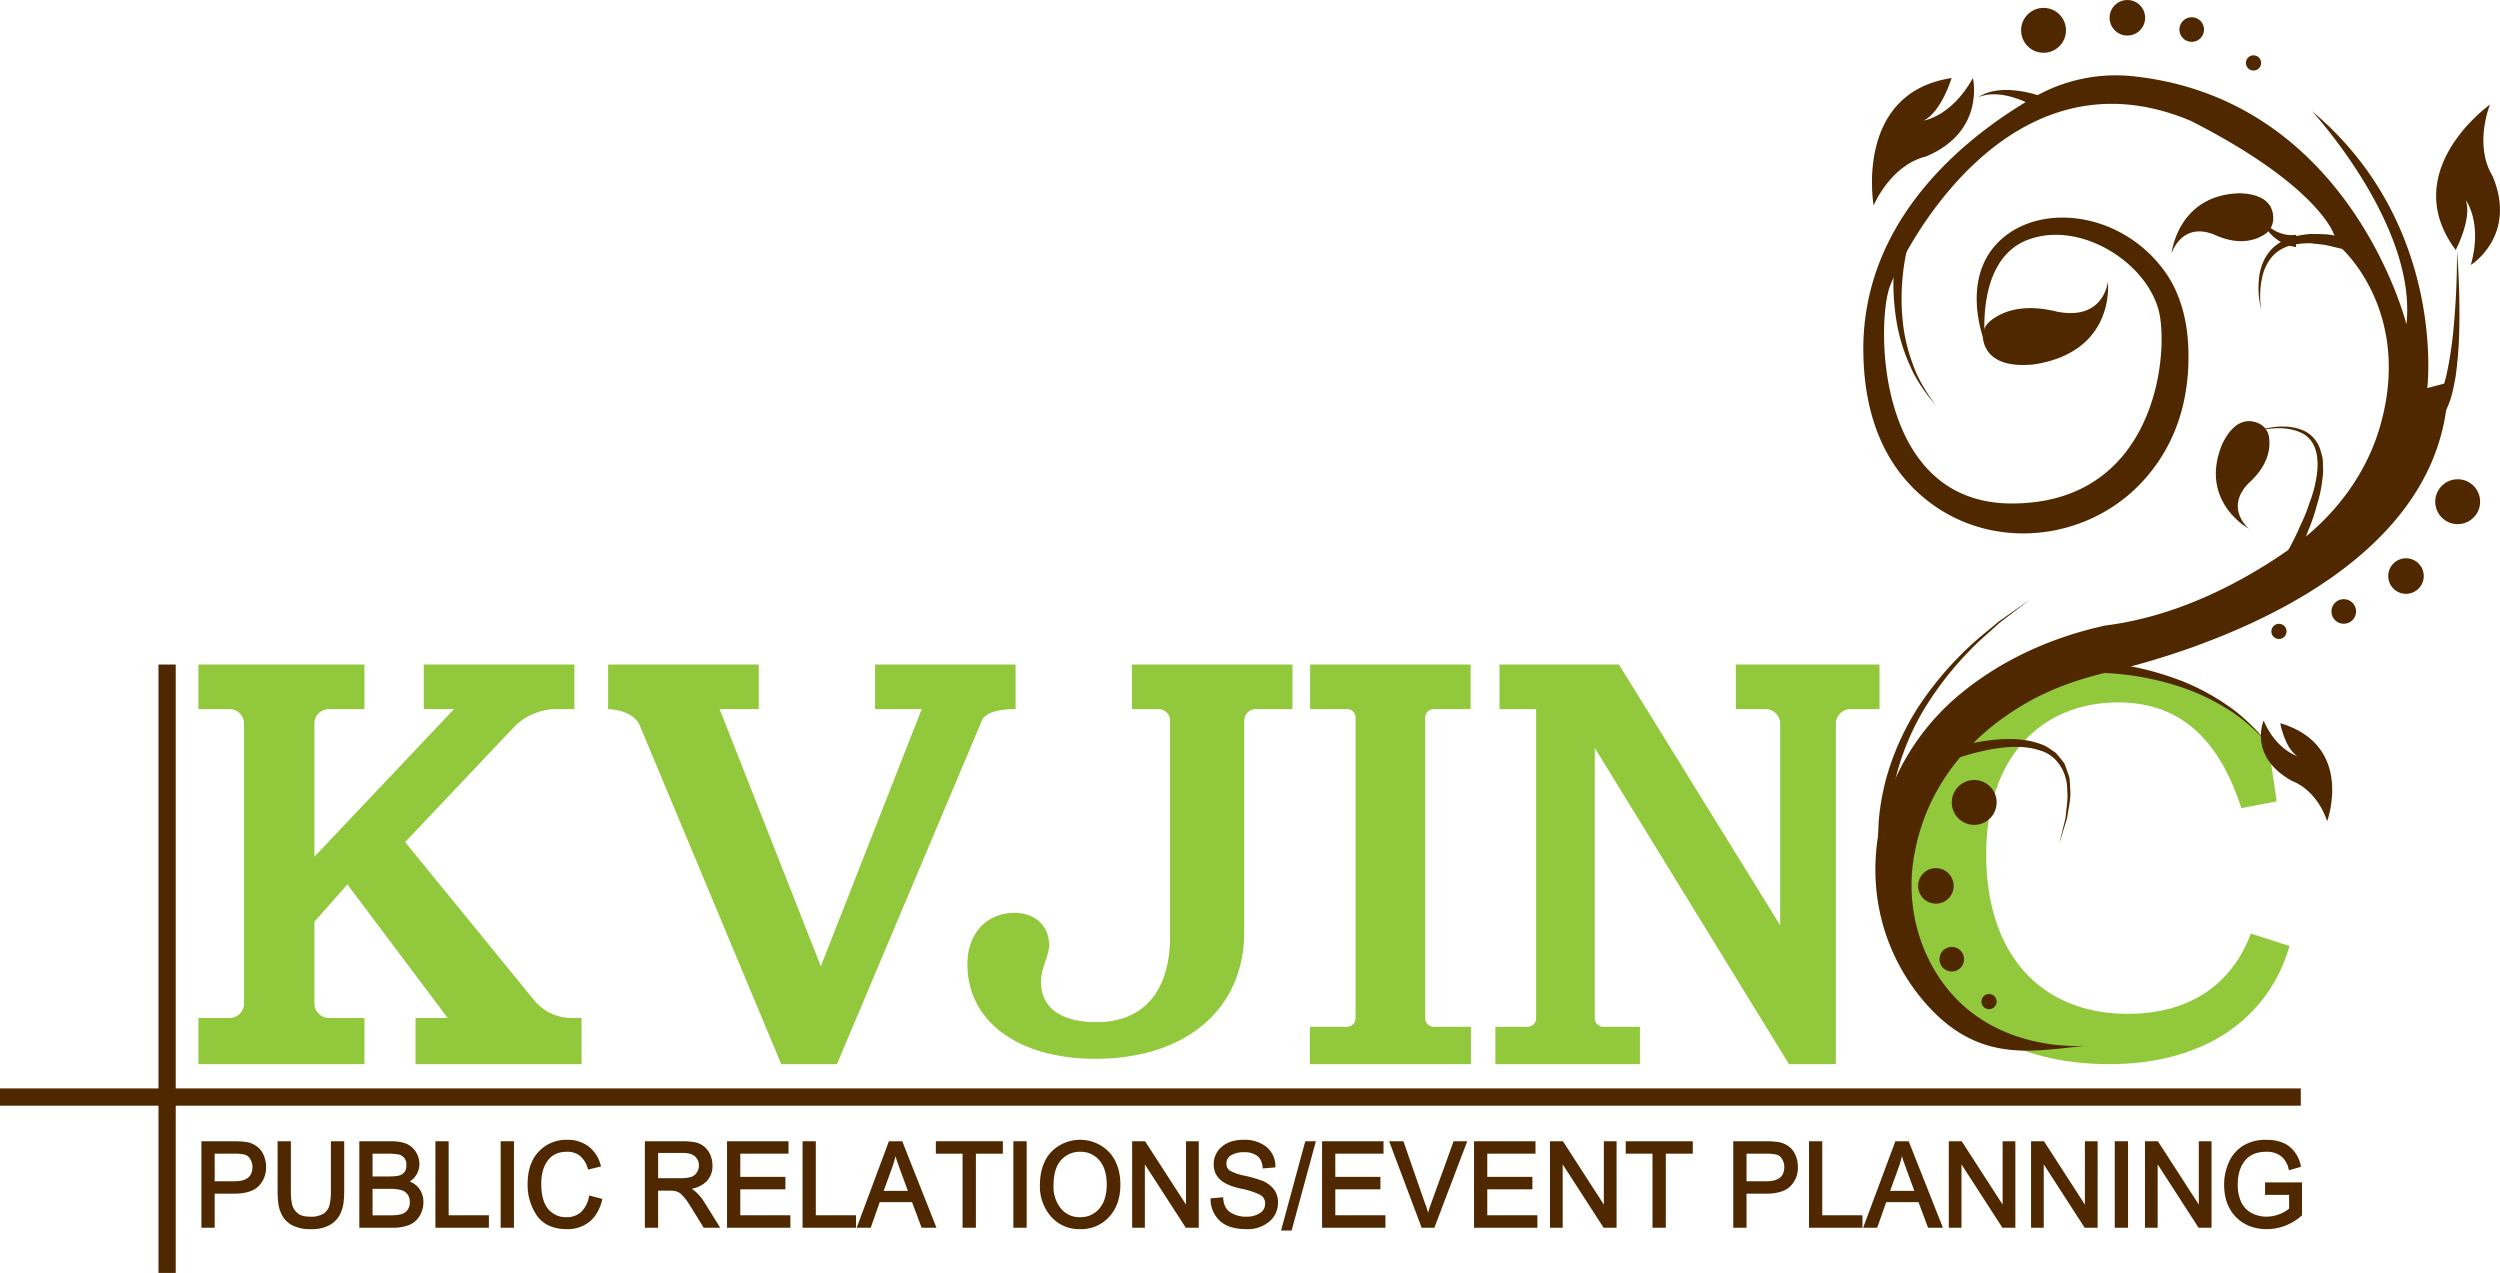
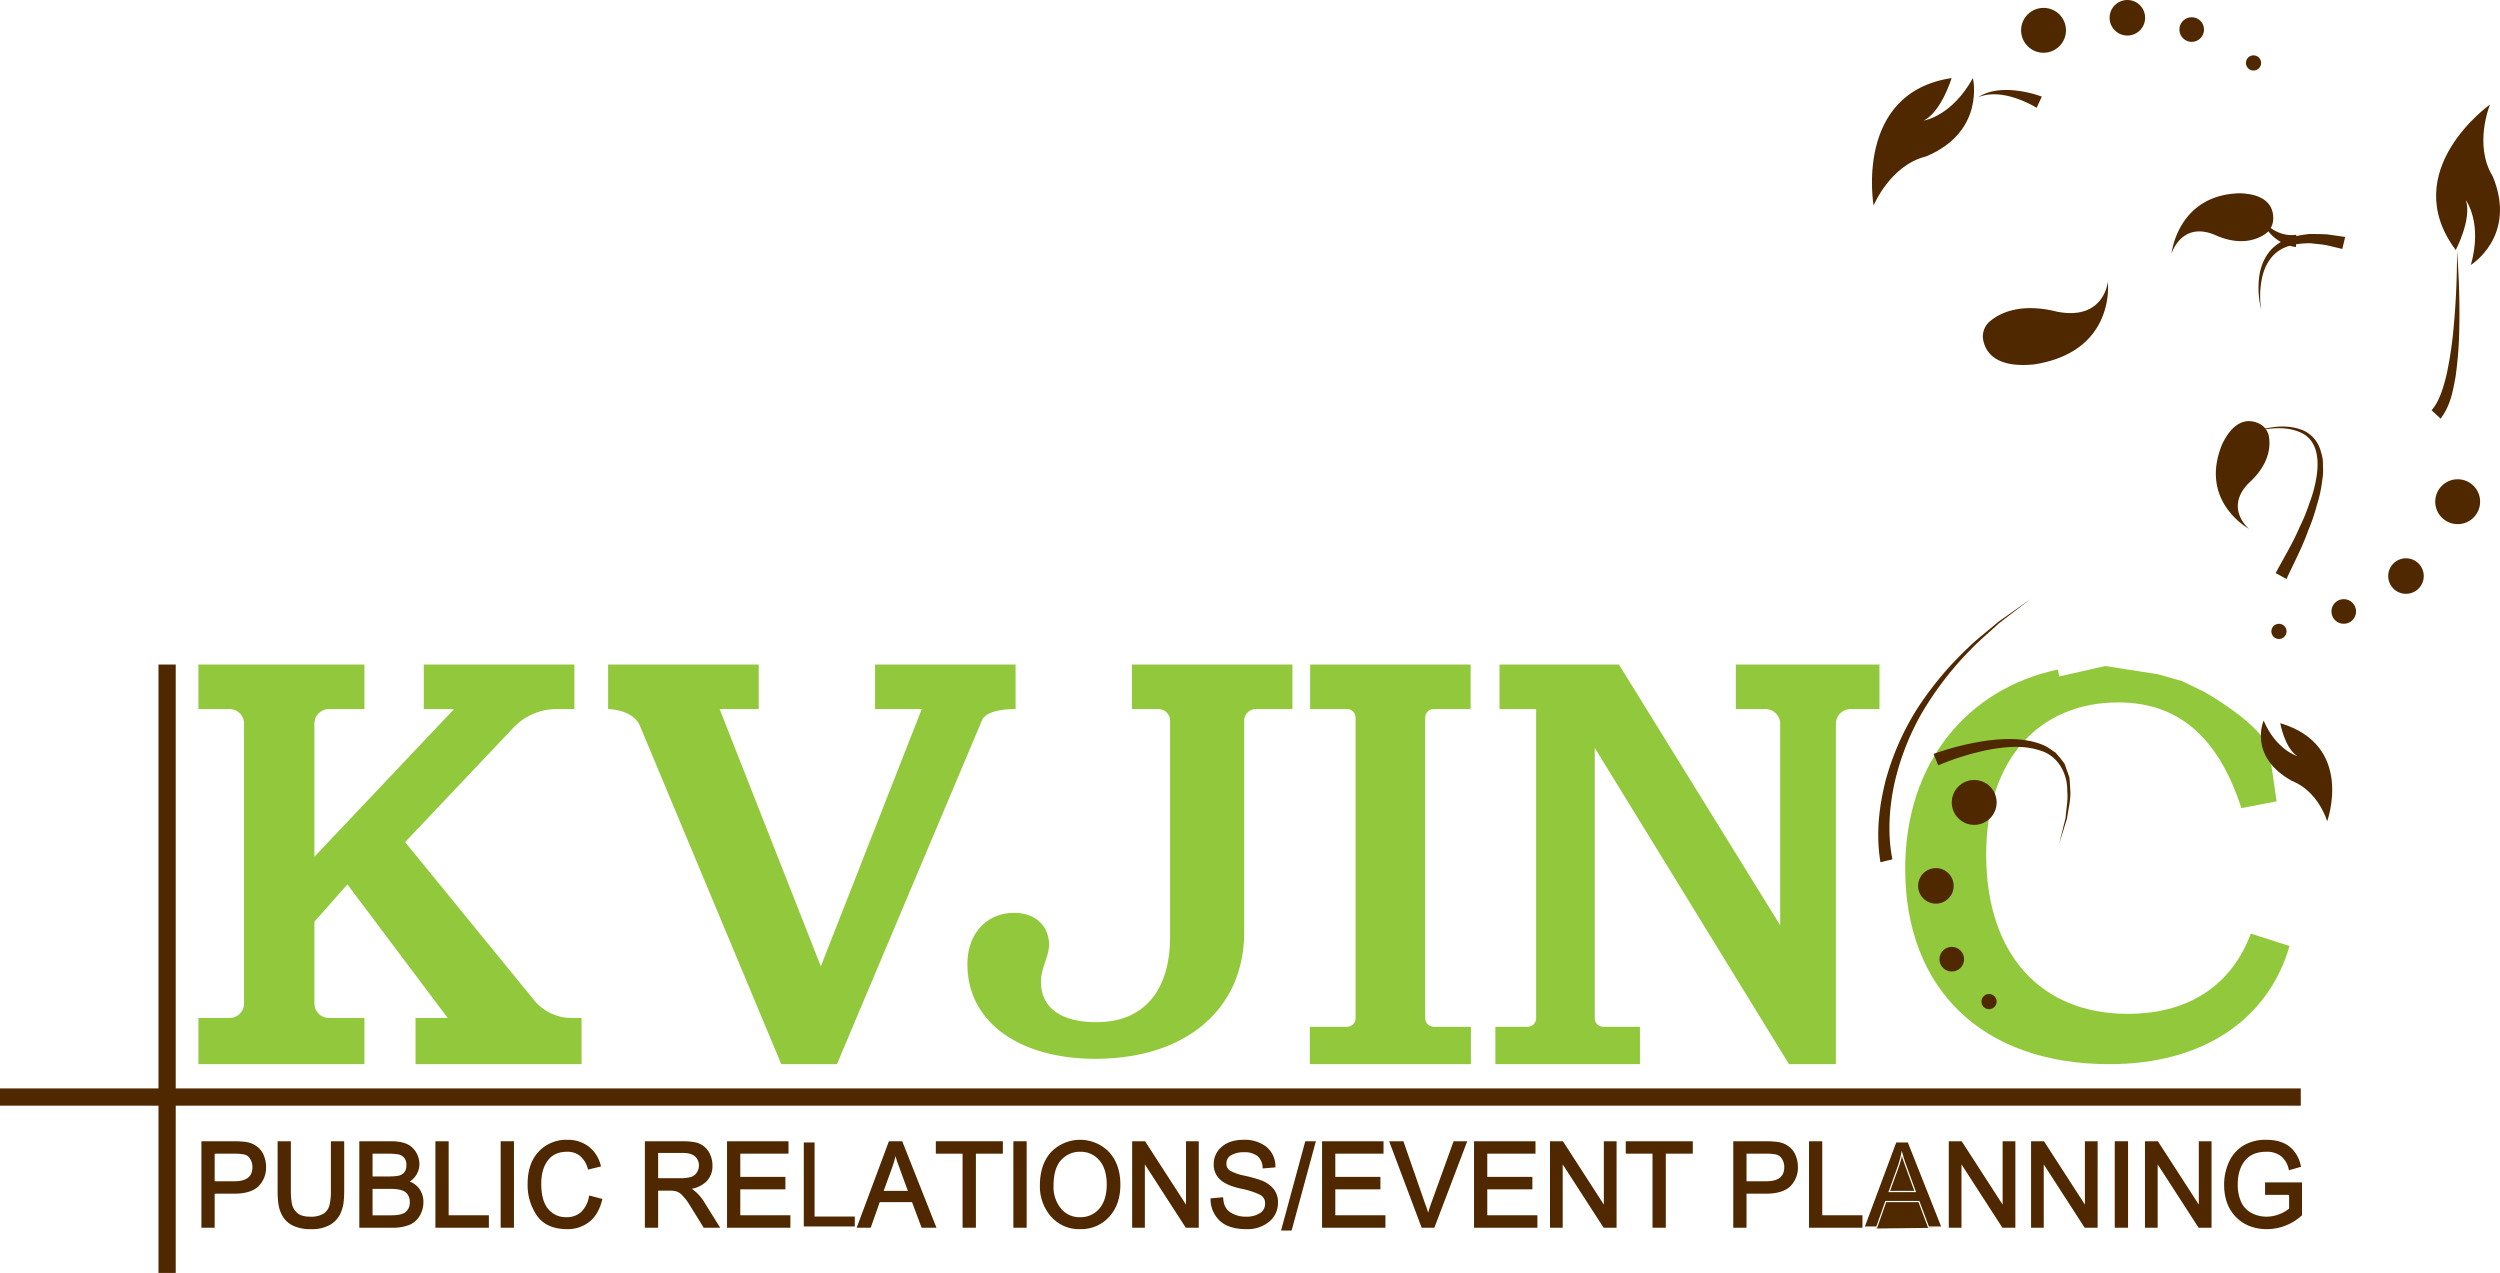
<svg xmlns="http://www.w3.org/2000/svg" id="Layer_1" data-name="Layer 1" width="1062.008" height="540.744" viewBox="0 0 1062.008 540.744">
  <defs>
    <style>
      .cls-1 {
        fill: #92c83c;
      }

      .cls-2 {
        fill: #502800;
      }
    </style>
  </defs>
  <title>kvjinc_logo</title>
  <g>
    <path class="cls-1" d="M226.876,424.863l-54.788-67.14,45.994-48.581a25.367,25.367,0,0,1,18.42-7.927h7.5V282.3H180.027v18.913h12.862L133.56,363.94V307.4a6.189,6.189,0,0,1,6.188-6.188h15.061V282.3H84.292v18.913H97.484a6.188,6.188,0,0,1,6.188,6.188V426.255a6.187,6.187,0,0,1-6.188,6.188H84.292v19.614h70.517V432.443H139.748a6.188,6.188,0,0,1-6.188-6.188V391.547L147.57,375.7l42.612,56.741H176.524v19.614h70.517V432.443h-4.195A20.611,20.611,0,0,1,226.876,424.863Z" />
    <path class="cls-1" d="M605.429,432.542V304.853a3.637,3.637,0,0,1,3.637-3.637h15.666V282.3H556.55v18.914h15.665a3.637,3.637,0,0,1,3.637,3.637V432.542a3.637,3.637,0,0,1-3.637,3.637H556.43v15.878h68.422V436.179H609.066A3.637,3.637,0,0,1,605.429,432.542Z" />
    <path class="cls-1" d="M798.414,282.3H737.392v18.914h12.571a6.265,6.265,0,0,1,6.265,6.265v85.578L687.735,282.3H636.988v18.914h15.566V432.542a3.637,3.637,0,0,1-3.637,3.637H635.236v15.878h61.411V436.179H681.1a3.637,3.637,0,0,1-3.637-3.637V317.716l82.5,134.341H779.89V307.481a6.265,6.265,0,0,1,6.265-6.265h12.259Z" />
    <path class="cls-1" d="M371.731,282.3v18.913h19.827L348.692,410.494,305.7,301.215h16.609V282.3h-63.98v18.913s9.755.009,13.245,6.483L331.88,452.057h23.662l61.569-145.969v0l.157-.371c.523-1.109,3.011-4.5,14.16-4.5V282.3Z" />
    <path class="cls-1" d="M549.036,282.3H480.853v18.914H492.1a4.954,4.954,0,0,1,4.955,4.955v91.668c0,23.212-11.315,36.382-31.239,36.382-15.254,0-23.616-6.221-23.616-17.239,0-5.738,3.444-10.77,3.444-15.556,0-8.138-5.9-13.641-14.759-13.641-11.81,0-19.924,8.855-19.924,21.778,0,24.9,22.383,40.226,54.36,40.226,38.132,0,63.221-20.836,63.221-53.867V306.171a4.954,4.954,0,0,1,4.955-4.955h15.541Z" />
    <g>
      <g>
        <path class="cls-2" d="M86.083,485.325H99.149a38.018,38.018,0,0,1,5.333.317,9.557,9.557,0,0,1,4.146,1.638,8.266,8.266,0,0,1,2.891,3.6,11.943,11.943,0,0,1,.983,4.76,10.542,10.542,0,0,1-3.086,7.932q-3.079,2.979-9.888,2.979H90.669v14.463H86.083Zm4.586,16.991h8.91q8.169,0,8.173-6.52a6.789,6.789,0,0,0-1.064-3.787,4.438,4.438,0,0,0-2.61-2.047,19.759,19.759,0,0,0-4.6-.4H90.669Z" />
        <path class="cls-2" d="M91.192,521.541h-5.63V484.805H99.145a38.566,38.566,0,0,1,5.405.317,10.113,10.113,0,0,1,4.37,1.73A8.825,8.825,0,0,1,112,490.68a12.425,12.425,0,0,1,1.024,4.964,11.139,11.139,0,0,1-3.245,8.312c-2.139,2.068-5.589,3.122-10.256,3.122H91.192ZM86.606,520.5h3.542V506.034h9.376c4.381,0,7.585-.952,9.519-2.835a10.094,10.094,0,0,0,2.938-7.555,11.473,11.473,0,0,0-.942-4.554,7.709,7.709,0,0,0-2.712-3.378,8.956,8.956,0,0,0-3.921-1.546,36.495,36.495,0,0,0-5.261-.317H86.606ZM99.575,502.84H90.148v-13.8h9.335a20.35,20.35,0,0,1,4.729.41,4.994,4.994,0,0,1,2.917,2.272,7.448,7.448,0,0,1,1.147,4.074C108.276,500.476,105.348,502.84,99.575,502.84ZM91.192,501.8h8.383c5.149,0,7.656-1.965,7.656-6a6.283,6.283,0,0,0-.982-3.5,3.877,3.877,0,0,0-2.3-1.822,19.163,19.163,0,0,0-4.463-.389H91.192Z" />
      </g>
      <g>
        <path class="cls-2" d="M145.7,505.971a40.1,40.1,0,0,1-.3,5.087,14.619,14.619,0,0,1-1.556,4.811,10.128,10.128,0,0,1-4.115,4.115,15.151,15.151,0,0,1-7.6,1.637,16.38,16.38,0,0,1-7.467-1.453,9.737,9.737,0,0,1-4.156-3.777,13.648,13.648,0,0,1-1.694-4.821,39.61,39.61,0,0,1-.363-5.6V485.325h4.586V505.9a29.84,29.84,0,0,0,.445,5.538,7.6,7.6,0,0,0,2.365,4.125c1.274,1.208,3.244,1.8,5.906,1.8a10.593,10.593,0,0,0,6.075-1.433,6.594,6.594,0,0,0,2.646-3.838,25.68,25.68,0,0,0,.614-6.193V485.325H145.7Z" />
        <path class="cls-2" d="M132.135,522.145a16.959,16.959,0,0,1-7.707-1.5,10.235,10.235,0,0,1-4.371-3.992,14.3,14.3,0,0,1-1.761-5.006,39.758,39.758,0,0,1-.368-5.67V484.805h5.63v21.1a29.8,29.8,0,0,0,.44,5.435,7.06,7.06,0,0,0,2.211,3.849c1.156,1.1,3.019,1.658,5.548,1.658a10.119,10.119,0,0,0,5.773-1.341,6.112,6.112,0,0,0,2.436-3.541,25.055,25.055,0,0,0,.6-6.06v-21.1h5.65v21.168a42.685,42.685,0,0,1-.3,5.148,15.45,15.45,0,0,1-1.607,4.985,10.772,10.772,0,0,1-4.319,4.33A15.767,15.767,0,0,1,132.135,522.145Zm-13.163-36.3v20.124a37.656,37.656,0,0,0,.369,5.527,13.4,13.4,0,0,0,1.617,4.637,9.359,9.359,0,0,0,3.941,3.572,16.086,16.086,0,0,0,7.236,1.392,14.782,14.782,0,0,0,7.329-1.566,9.729,9.729,0,0,0,3.91-3.9,13.99,13.99,0,0,0,1.5-4.637,40.606,40.606,0,0,0,.3-5.025V485.849h-3.562V505.9a26.883,26.883,0,0,1-.624,6.326,7.212,7.212,0,0,1-2.856,4.135,11.136,11.136,0,0,1-6.377,1.525c-2.805,0-4.914-.655-6.265-1.945a8.029,8.029,0,0,1-2.518-4.4,30.341,30.341,0,0,1-.46-5.64V485.849Z" />
      </g>
      <g>
        <path class="cls-2" d="M172.843,502.03a8.6,8.6,0,0,1,6.5,8.619,10.675,10.675,0,0,1-1.463,5.5,8.762,8.762,0,0,1-4.161,3.7,18.5,18.5,0,0,1-7.3,1.177H153.164V485.325h13q6.311,0,8.9,2.825a9.077,9.077,0,0,1,2.589,6.275,8.238,8.238,0,0,1-1.2,4.329A9.051,9.051,0,0,1,172.843,502.03Zm-15.1-1.761h7.513a23.137,23.137,0,0,0,3.889-.266,5.162,5.162,0,0,0,2.774-1.412,4.68,4.68,0,0,0,1.208-3.552,5.04,5.04,0,0,0-1.218-3.736A5.138,5.138,0,0,0,169,489.829a27.8,27.8,0,0,0-4.335-.266h-6.924Zm0,16.511h8.623q4.638,0,6.429-1.628a5.789,5.789,0,0,0,1.8-4.5,5.621,5.621,0,0,0-1.914-4.525q-1.912-1.613-6.9-1.617h-8.035Z" />
        <path class="cls-2" d="M166.416,521.541H152.638V484.805H166.16c4.329,0,7.451,1,9.284,2.989a9.654,9.654,0,0,1,2.722,6.632,8.832,8.832,0,0,1-1.269,4.6,9.063,9.063,0,0,1-2.835,2.887,9.205,9.205,0,0,1,4.094,3.132,9.594,9.594,0,0,1,1.71,5.609,11.242,11.242,0,0,1-1.536,5.763,9.348,9.348,0,0,1-4.4,3.91A19.132,19.132,0,0,1,166.416,521.541ZM153.682,520.5h12.734a17.93,17.93,0,0,0,7.083-1.136,8.188,8.188,0,0,0,3.93-3.48,10.277,10.277,0,0,0,1.392-5.231,8.08,8.08,0,0,0-6.131-8.117l-1.2-.368,1.105-.594a8.612,8.612,0,0,0,3.4-3.081,7.672,7.672,0,0,0,1.126-4.064,8.62,8.62,0,0,0-2.456-5.916c-1.618-1.771-4.484-2.661-8.506-2.661H153.682Zm12.682-3.193h-9.14V503.987h8.557c3.48,0,5.845.563,7.237,1.74a6.155,6.155,0,0,1,2.1,4.923,6.358,6.358,0,0,1-1.965,4.893C171.83,516.73,169.619,517.3,166.364,517.3Zm-8.1-1.044h8.1c2.938,0,4.985-.5,6.08-1.5a5.246,5.246,0,0,0,1.628-4.115,5.11,5.11,0,0,0-1.73-4.125c-1.177-.993-3.388-1.494-6.561-1.494h-7.513Zm6.991-15.467h-8.035V489.042h7.441a29.605,29.605,0,0,1,4.422.266,5.75,5.75,0,0,1,3.194,1.628,5.567,5.567,0,0,1,1.371,4.105,5.18,5.18,0,0,1-1.371,3.93,5.745,5.745,0,0,1-3.051,1.556A24.592,24.592,0,0,1,165.259,500.793Zm-6.991-1.044h6.991a22.519,22.519,0,0,0,3.8-.256,4.728,4.728,0,0,0,2.508-1.279,4.256,4.256,0,0,0,1.044-3.173,4.163,4.163,0,0,0-3.685-4.688,25.9,25.9,0,0,0-4.258-.267h-6.4Z" />
      </g>
      <g>
        <path class="cls-2" d="M207.153,521.017H185.489V485.325h4.586V516.78h17.078Z" />
        <path class="cls-2" d="M207.676,521.541H184.963V484.805h5.63V516.26h17.083ZM186.007,520.5h20.625V517.3H189.549V485.849h-3.542Z" />
      </g>
      <g>
        <path class="cls-2" d="M217.809,521.017H213.2V485.325h4.606Z" />
        <path class="cls-2" d="M218.332,521.541h-5.65V484.805h5.65Zm-4.606-1.044h3.562V485.849h-3.562Z" />
      </g>
      <g>
        <path class="cls-2" d="M255.262,509.7q-1.512,6.018-5.282,8.966a14.174,14.174,0,0,1-9.038,2.958q-8.507,0-12.39-5.486a22.254,22.254,0,0,1-3.89-13.2q0-8.553,4.57-13.389a15.5,15.5,0,0,1,11.756-4.831,14.145,14.145,0,0,1,8.65,2.661,13.922,13.922,0,0,1,5.031,7.759l-4.489,1.1a11.154,11.154,0,0,0-3.449-5.6,8.915,8.915,0,0,0-5.789-1.873q-5.673,0-8.6,3.838t-2.933,10.287q0,7.447,3.087,11.076a10.06,10.06,0,0,0,8.045,3.633,9.53,9.53,0,0,0,6.6-2.272A12.468,12.468,0,0,0,250.7,508.5Z" />
        <path class="cls-2" d="M240.943,522.145c-5.834,0-10.144-1.914-12.825-5.7a22.946,22.946,0,0,1-3.982-13.512c0-5.814,1.586-10.44,4.719-13.746a16.04,16.04,0,0,1,12.129-5,14.7,14.7,0,0,1,8.957,2.763,14.474,14.474,0,0,1,5.23,8.035l.154.522-5.507,1.341-.144-.471a10.711,10.711,0,0,0-3.275-5.343,8.43,8.43,0,0,0-5.456-1.76c-3.644,0-6.326,1.187-8.178,3.634-1.884,2.456-2.836,5.814-2.836,9.969,0,4.811,1,8.424,2.969,10.738a9.612,9.612,0,0,0,7.646,3.449,9.122,9.122,0,0,0,6.254-2.139,12.071,12.071,0,0,0,3.388-6.541l.123-.532,5.589,1.464-.123.511c-1.044,4.105-2.876,7.217-5.466,9.244A14.8,14.8,0,0,1,240.943,522.145Zm.041-36.91a15.069,15.069,0,0,0-11.372,4.667c-2.938,3.112-4.432,7.493-4.432,13.03a21.866,21.866,0,0,0,3.8,12.9c2.467,3.5,6.49,5.271,11.966,5.271a13.763,13.763,0,0,0,8.711-2.845,15.09,15.09,0,0,0,4.964-8.179l-3.531-.931a12.658,12.658,0,0,1-3.593,6.561,10.086,10.086,0,0,1-6.95,2.4,10.569,10.569,0,0,1-8.445-3.818c-2.129-2.507-3.214-6.346-3.214-11.413,0-4.391,1.024-7.963,3.04-10.6,2.048-2.682,5.077-4.043,9.018-4.043a9.428,9.428,0,0,1,6.111,1.985,11.387,11.387,0,0,1,3.47,5.385l3.49-.85a13.325,13.325,0,0,0-4.688-6.96A13.709,13.709,0,0,0,240.984,485.235Z" />
      </g>
      <g>
        <path class="cls-2" d="M305,521.017h-5.768q-5.175-8.428-6.423-10.348a20.233,20.233,0,0,0-2.636-3.3,6.406,6.406,0,0,0-2.6-1.74,11.446,11.446,0,0,0-3.224-.369h-5.292v15.753H274.47V485.325H289.8a28.244,28.244,0,0,1,5.272.409,8.279,8.279,0,0,1,3.731,1.74,8.788,8.788,0,0,1,2.472,3.348,10.817,10.817,0,0,1,.86,4.268,8.727,8.727,0,0,1-2.483,6.5,12.391,12.391,0,0,1-7.226,3.111v.1q3.47,1.581,6.52,6.5Zm-25.943-19.99h9.826a16.973,16.973,0,0,0,4.714-.522,5.03,5.03,0,0,0,2.779-2.037,5.819,5.819,0,0,0,1.039-3.378,5.606,5.606,0,0,0-1.725-4.146q-1.728-1.7-5.7-1.7H279.056Z" />
        <path class="cls-2" d="M305.941,521.541H298.93l-.154-.245c-3.429-5.589-5.589-9.069-6.408-10.339a19.91,19.91,0,0,0-2.569-3.214,5.937,5.937,0,0,0-2.374-1.607,11.309,11.309,0,0,0-3.082-.348h-4.769v15.753h-5.63V484.805H289.8a29.06,29.06,0,0,1,5.374.419,8.833,8.833,0,0,1,3.961,1.843,9.224,9.224,0,0,1,2.621,3.552,11.3,11.3,0,0,1,.9,4.473,9.235,9.235,0,0,1-2.631,6.868,12.154,12.154,0,0,1-6.162,3.03,18.55,18.55,0,0,1,5.527,6.039Zm-6.418-1.044h4.535l-5.548-8.915c-1.986-3.173-4.094-5.292-6.3-6.3l-.307-.144v-.8l.45-.164a11.957,11.957,0,0,0,6.93-2.958,8.29,8.29,0,0,0,2.323-6.131,10.378,10.378,0,0,0-.818-4.064,8.3,8.3,0,0,0-2.324-3.153,7.778,7.778,0,0,0-3.5-1.627,27.668,27.668,0,0,0-5.169-.4H274.988V520.5h3.541V504.744h5.814a12.185,12.185,0,0,1,3.378.389,6.828,6.828,0,0,1,2.815,1.873,20.561,20.561,0,0,1,2.713,3.378C294.068,511.643,296.176,515.042,299.523,520.5Zm-10.645-18.946H278.529V488.725h11.465c2.784,0,4.821.624,6.059,1.853a6.112,6.112,0,0,1,1.884,4.514,6.3,6.3,0,0,1-1.136,3.674,5.542,5.542,0,0,1-3.051,2.242A17.774,17.774,0,0,1,288.878,501.551Zm-9.3-1.044h9.3a16.675,16.675,0,0,0,4.565-.5,4.487,4.487,0,0,0,2.5-1.832,5.283,5.283,0,0,0,.952-3.081,5.008,5.008,0,0,0-1.577-3.767c-1.033-1.034-2.825-1.556-5.322-1.556h-10.42Z" />
      </g>
      <g>
        <path class="cls-2" d="M335.241,521.017H309.369V485.325h25.068v4.238H313.955v10.9h19.162V504.7H313.955V516.78h21.286Z" />
        <path class="cls-2" d="M335.759,521.541H308.848V484.805H334.96v5.281H314.478v9.858H333.64v5.281H314.478V516.26h21.281ZM309.892,520.5h24.822V517.3h-21.28V504.181H332.6v-3.193H313.434V489.042h20.482v-3.193H309.892Z" />
      </g>
      <g>
        <path class="cls-2" d="M363.118,521.017H341.454V485.325h4.585V516.78h17.079Z" />
-         <path class="cls-2" d="M363.641,521.541H340.928V484.805h5.629V516.26h17.084ZM341.972,520.5H362.6V517.3H345.513V485.849h-3.541Z" />
      </g>
      <g>
        <path class="cls-2" d="M397.05,521.017h-5.174l-4.069-10.86H373.349l-3.828,10.86h-4.842l13.3-35.692h4.938Zm-10.635-14.606q-4.253-11.592-4.8-13.164c-.363-1.044-.762-2.446-1.207-4.2h-.118a41.316,41.316,0,0,1-1.771,6.663l-3.874,10.7Z" />
        <path class="cls-2" d="M397.819,521.541H391.5l-.123-.337-3.94-10.523H373.713l-3.828,10.86h-5.967l.266-.706,13.429-36.03h5.661l.133.327ZM392.24,520.5h4.043l-13.726-34.648H378.35L365.432,520.5h3.716l3.828-10.86h15.2l.122.338Zm-5.077-13.562H373.9l4.135-11.393a42.458,42.458,0,0,0,1.75-6.582l.072-.429h.849l.215.388c.461,1.812.85,3.174,1.188,4.156q.552,1.566,4.8,13.153Zm-11.771-1.044h10.277c-2.682-7.3-4.187-11.454-4.545-12.468-.215-.634-.45-1.4-.716-2.323a39.162,39.162,0,0,1-1.393,4.79Z" />
      </g>
      <g>
        <path class="cls-2" d="M425.5,489.563H414.042v31.454H409.43V489.563H398.069v-4.238H425.5Z" />
        <path class="cls-2" d="M414.565,521.541H408.9V490.086H397.542v-5.281h28.477v5.281H414.565Zm-4.617-1.044h3.573V489.042h11.454v-3.193H398.587v3.193h11.361Z" />
      </g>
      <g>
        <path class="cls-2" d="M435.609,521.017H431V485.325h4.606Z" />
        <path class="cls-2" d="M436.132,521.541h-5.65V484.805h5.65Zm-4.606-1.044h3.562V485.849h-3.562Z" />
      </g>
      <g>
        <path class="cls-2" d="M458.885,484.711A15.4,15.4,0,0,1,470.8,489.8q4.629,5.1,4.626,13.419t-4.652,13.358a15.433,15.433,0,0,1-11.884,5.046,15.2,15.2,0,0,1-12.053-5.23,18.782,18.782,0,0,1-4.56-12.785q0-8.783,4.622-13.839A15.494,15.494,0,0,1,458.885,484.711Zm-.051,32.877a10.743,10.743,0,0,0,8.542-3.8q3.278-3.809,3.3-10.574,0-6.956-3.342-10.717a10.775,10.775,0,0,0-8.4-3.746,11.078,11.078,0,0,0-8.552,3.675q-3.354,3.684-3.357,11.28a14.9,14.9,0,0,0,3.286,10.041A10.693,10.693,0,0,0,458.834,517.588Z" />
        <path class="cls-2" d="M458.886,522.145a15.806,15.806,0,0,1-12.457-5.4,19.435,19.435,0,0,1-4.678-13.133c0-5.968,1.6-10.748,4.75-14.2a17.159,17.159,0,0,1,24.679.031c3.163,3.48,4.759,8.117,4.759,13.777s-1.607,10.267-4.78,13.716A16.021,16.021,0,0,1,458.886,522.145Zm0-36.91a15.065,15.065,0,0,0-11.607,4.892c-2.979,3.245-4.484,7.78-4.484,13.481a18.341,18.341,0,0,0,4.433,12.437,14.738,14.738,0,0,0,11.658,5.056,15,15,0,0,0,11.495-4.882c3-3.245,4.514-7.616,4.514-13s-1.515-9.8-4.493-13.071A14.971,14.971,0,0,0,458.886,485.235Zm-.051,32.877a11.245,11.245,0,0,1-8.926-4.022,15.464,15.464,0,0,1-3.408-10.38c0-5.179,1.177-9.089,3.49-11.638a11.621,11.621,0,0,1,8.936-3.838,11.346,11.346,0,0,1,8.793,3.92c2.3,2.59,3.47,6.305,3.47,11.065-.01,4.627-1.157,8.291-3.419,10.912A11.3,11.3,0,0,1,458.835,518.112Zm.092-28.834a10.565,10.565,0,0,0-8.158,3.511c-2.139,2.333-3.224,6.008-3.224,10.921a14.467,14.467,0,0,0,3.163,9.7,10.115,10.115,0,0,0,8.127,3.654,10.278,10.278,0,0,0,8.138-3.613c2.1-2.426,3.163-5.875,3.173-10.236,0-4.493-1.085-7.984-3.2-10.369A10.209,10.209,0,0,0,458.927,489.278Z" />
      </g>
      <g>
        <path class="cls-2" d="M508.714,521.017h-4.7l-18.1-28.025h-.1v28.025h-4.345V485.325h4.678l18.1,28.026h.1V485.325h4.371Z" />
        <path class="cls-2" d="M509.237,521.541H503.72l-.154-.235-17.227-26.675v26.91h-5.394V484.805h5.486l.154.235,17.237,26.695v-26.93h5.415Zm-4.944-1.044h3.9V485.849h-3.327v28.026h-.809l-.255-.236-17.944-27.79h-3.869V520.5H485.3V492.471h.809l.245.236Z" />
      </g>
      <g>
        <path class="cls-2" d="M536.878,495.8a7.041,7.041,0,0,0-2.385-5.128,9.311,9.311,0,0,0-6.029-1.72,10.963,10.963,0,0,0-5.763,1.362,4.388,4.388,0,0,0-2.221,3.971,3.846,3.846,0,0,0,1.714,3.45,22.717,22.717,0,0,0,6.556,2.252,53.561,53.561,0,0,1,7.017,2,11.65,11.65,0,0,1,4.652,3.173,8.327,8.327,0,0,1,1.94,5.783,9.639,9.639,0,0,1-3.557,7.646,13.768,13.768,0,0,1-9.274,3.04q-7.3,0-10.926-3.357a12.009,12.009,0,0,1-3.839-8.711l4.345-.389a7.705,7.705,0,0,0,3.214,6.244,12.314,12.314,0,0,0,7.017,1.955,10.825,10.825,0,0,0,6.229-1.627,5.115,5.115,0,0,0,2.374-4.432,4.5,4.5,0,0,0-2.482-4.259,34.863,34.863,0,0,0-8.327-2.651c-3.9-.859-6.709-2.088-8.424-3.664a7.907,7.907,0,0,1-2.579-6.131,8.931,8.931,0,0,1,3.265-7.084q3.255-2.809,8.88-2.8a14.473,14.473,0,0,1,9.278,2.794,10.093,10.093,0,0,1,3.721,7.923Z" />
        <path class="cls-2" d="M529.524,522.145c-4.985,0-8.782-1.177-11.28-3.49a12.521,12.521,0,0,1-4-9.079l-.02-.5,5.363-.481.041.532c.2,2.713,1.167,4.627,2.989,5.855a11.931,11.931,0,0,0,6.725,1.863,10.411,10.411,0,0,0,5.927-1.535,4.586,4.586,0,0,0,2.149-4,3.99,3.99,0,0,0-2.2-3.8,34.96,34.96,0,0,0-8.2-2.6c-3.962-.87-6.879-2.15-8.67-3.787A8.464,8.464,0,0,1,515.6,494.6a9.467,9.467,0,0,1,3.449-7.482c2.252-1.945,5.353-2.927,9.223-2.927a15.012,15.012,0,0,1,9.6,2.907,10.591,10.591,0,0,1,3.92,8.311l.021.5-5.425.45-.041-.522a6.554,6.554,0,0,0-2.191-4.76,8.863,8.863,0,0,0-5.7-1.607,10.416,10.416,0,0,0-5.487,1.29A3.858,3.858,0,0,0,521,494.283a3.328,3.328,0,0,0,1.484,3.009,22.219,22.219,0,0,0,6.387,2.181,54.582,54.582,0,0,1,7.084,2.016,12.217,12.217,0,0,1,4.851,3.317,8.825,8.825,0,0,1,2.078,6.131,10.17,10.17,0,0,1-3.746,8.045A14.306,14.306,0,0,1,529.524,522.145Zm-14.207-12.109a11.378,11.378,0,0,0,3.644,7.841c2.3,2.139,5.855,3.224,10.563,3.224a13.314,13.314,0,0,0,8.936-2.917,9.045,9.045,0,0,0,3.378-7.247,7.748,7.748,0,0,0-1.812-5.435,11.177,11.177,0,0,0-4.442-3.03,52.6,52.6,0,0,0-6.95-1.976,23.089,23.089,0,0,1-6.725-2.323,4.369,4.369,0,0,1-1.955-3.89,4.923,4.923,0,0,1,2.467-4.422,11.566,11.566,0,0,1,6.039-1.433,9.817,9.817,0,0,1,6.356,1.832,7.378,7.378,0,0,1,2.529,4.975l3.377-.287a9.338,9.338,0,0,0-3.5-7.032,14.027,14.027,0,0,0-8.946-2.681c-3.614,0-6.48.9-8.547,2.681a8.483,8.483,0,0,0-3.081,6.684,7.433,7.433,0,0,0,2.4,5.743c1.658,1.515,4.412,2.712,8.189,3.541a34.682,34.682,0,0,1,8.465,2.7,4.989,4.989,0,0,1,2.753,4.718,5.6,5.6,0,0,1-2.6,4.863,11.329,11.329,0,0,1-6.52,1.719,12.921,12.921,0,0,1-7.308-2.037,8.047,8.047,0,0,1-3.4-6.111Z" />
      </g>
      <g>
        <path class="cls-2" d="M558.307,485.325l-10.016,36.89h-3.424l10.016-36.89Z" />
        <path class="cls-2" d="M548.686,522.739h-4.5l.184-.655,10.114-37.279h4.514l-.185.655Zm-3.132-1.044h2.334l9.734-35.846h-2.344Z" />
      </g>
      <g>
        <path class="cls-2" d="M588.011,521.017H562.135V485.325H587.2v4.238H566.721v10.9h19.161V504.7H566.721V516.78h21.29Z" />
        <path class="cls-2" d="M588.534,521.541h-26.92V484.805h26.112v5.281H567.244v9.858h19.161v5.281H567.244V516.26h21.29ZM562.658,520.5H587.49V517.3H566.2V504.181h19.161v-3.193H566.2V489.042h20.482v-3.193H562.658Z" />
      </g>
      <g>
        <path class="cls-2" d="M622.527,485.325l-13.563,35.692h-4.678l-13.419-35.692H595.8l9.007,25.927a39.129,39.129,0,0,1,1.792,5.825h.092a56.5,56.5,0,0,1,1.8-5.825l9.376-25.927Z" />
        <path class="cls-2" d="M609.324,521.541h-5.395l-.133-.337-13.685-36.4h6.059l.123.348L605.3,511.08a34.654,34.654,0,0,1,1.361,4.084c.379-1.32.819-2.671,1.341-4.094l9.5-26.265h5.783l-.266.706Zm-4.678-1.044h3.961l13.163-34.648h-3.531l-9.253,25.579a55.359,55.359,0,0,0-1.781,5.773l-.1.4h-.829l-.184-.4a39.014,39.014,0,0,0-1.761-5.752l-8.895-25.6h-3.807Z" />
      </g>
      <g>
        <path class="cls-2" d="M652.569,521.017H626.693V485.325h25.068v4.238H631.279v10.9H650.44V504.7H631.279V516.78h21.29Z" />
        <path class="cls-2" d="M653.092,521.541h-26.92V484.805h26.112v5.281H631.8v9.858h19.161v5.281H631.8V516.26h21.29ZM627.216,520.5h24.832V517.3h-21.29V504.181h19.161v-3.193H630.758V489.042H651.24v-3.193H627.216Z" />
      </g>
      <g>
        <path class="cls-2" d="M686.2,521.017h-4.7l-18.1-28.025h-.092v28.025h-4.35V485.325h4.678l18.1,28.026h.092V485.325h4.37Z" />
        <path class="cls-2" d="M686.728,521.541h-5.507l-.154-.235L663.84,494.631v26.91h-5.394V484.805h5.486l.154.235,17.227,26.675v-26.91h5.415Zm-4.934-1.044h3.89V485.849h-3.327v28.026h-.809l-.245-.236-17.944-27.79H659.49V520.5H662.8V492.471h.809l.245.236Z" />
      </g>
      <g>
        <path class="cls-2" d="M718.581,489.563H707.116v31.454H702.51V489.563H691.148v-4.238h27.433Z" />
        <path class="cls-2" d="M707.64,521.541h-5.651V490.086H690.627v-5.281H719.1v5.281H707.64Zm-4.607-1.044H706.6V489.042H718.06v-3.193H691.672v3.193h11.361Z" />
      </g>
      <g>
        <path class="cls-2" d="M736.821,485.325h13.061a38.068,38.068,0,0,1,5.333.317,9.557,9.557,0,0,1,4.146,1.638,8.276,8.276,0,0,1,2.9,3.6,12.107,12.107,0,0,1,.973,4.76,10.539,10.539,0,0,1-3.081,7.932q-3.087,2.979-9.888,2.979h-8.854v14.463h-4.586Zm4.586,16.991h8.9q8.169,0,8.168-6.52a6.823,6.823,0,0,0-1.054-3.787,4.5,4.5,0,0,0-2.61-2.047,19.788,19.788,0,0,0-4.6-.4h-8.813Z" />
        <path class="cls-2" d="M741.93,521.541H736.3V484.805h13.583a38.674,38.674,0,0,1,5.4.317,10.113,10.113,0,0,1,4.37,1.73,8.825,8.825,0,0,1,3.081,3.828,12.624,12.624,0,0,1,1.014,4.964,11.1,11.1,0,0,1-3.235,8.312c-2.149,2.068-5.6,3.122-10.256,3.122H741.93Zm-4.586-1.044h3.542V506.034h9.376c4.371,0,7.574-.952,9.519-2.835a9.961,9.961,0,0,0,2.928-7.555,11.693,11.693,0,0,0-.932-4.554,7.709,7.709,0,0,0-2.712-3.378,8.956,8.956,0,0,0-3.921-1.546,36.581,36.581,0,0,0-5.261-.317H737.344Zm12.969-17.657h-9.427v-13.8h9.335a20.35,20.35,0,0,1,4.729.41,5.056,5.056,0,0,1,2.917,2.272A7.367,7.367,0,0,1,759,495.8C759,500.476,756.076,502.84,750.313,502.84ZM741.93,501.8h8.383c5.149,0,7.646-1.965,7.646-6a6.254,6.254,0,0,0-.972-3.5,3.981,3.981,0,0,0-2.3-1.822,19.163,19.163,0,0,0-4.463-.389H741.93Z" />
      </g>
      <g>
        <path class="cls-2" d="M790.662,521.017H768.993V485.325h4.585V516.78h17.084Z" />
        <path class="cls-2" d="M791.185,521.541H768.472V484.805H774.1V516.26h17.084ZM769.516,520.5h20.625V517.3H773.057V485.849h-3.541Z" />
      </g>
      <g>
        <path class="cls-2" d="M824.594,521.017h-5.179l-4.064-10.86H800.9l-3.828,10.86h-4.852l13.307-35.692h4.933Zm-10.635-14.606q-4.252-11.592-4.8-13.164c-.358-1.044-.757-2.446-1.2-4.2h-.123a41.84,41.84,0,0,1-1.771,6.663l-3.879,10.7Z" />
-         <path class="cls-2" d="M825.363,521.541h-6.316l-.123-.337-3.94-10.523H801.267l-3.828,10.86h-5.978l.267-.706,13.429-36.03h5.661l.133.327Zm-5.579-1.044h4.043L810.1,485.849h-4.207L792.976,520.5H796.7l3.828-10.86h15.191l.122.338Zm-5.077-13.562H801.441l4.136-11.393a42.458,42.458,0,0,0,1.75-6.582l.072-.429h.849l.226.4c.429,1.74.829,3.132,1.177,4.145q.552,1.566,4.8,13.153Zm-11.771-1.044h10.277c-2.682-7.3-4.187-11.454-4.545-12.468-.225-.634-.461-1.422-.716-2.333a38.815,38.815,0,0,1-1.393,4.8Z" />
+         <path class="cls-2" d="M825.363,521.541h-6.316l-.123-.337-3.94-10.523H801.267l-3.828,10.86h-5.978h5.661l.133.327Zm-5.579-1.044h4.043L810.1,485.849h-4.207L792.976,520.5H796.7l3.828-10.86h15.191l.122.338Zm-5.077-13.562H801.441l4.136-11.393a42.458,42.458,0,0,0,1.75-6.582l.072-.429h.849l.226.4c.429,1.74.829,3.132,1.177,4.145q.552,1.566,4.8,13.153Zm-11.771-1.044h10.277c-2.682-7.3-4.187-11.454-4.545-12.468-.225-.634-.461-1.422-.716-2.333a38.815,38.815,0,0,1-1.393,4.8Z" />
      </g>
      <g>
        <path class="cls-2" d="M855.609,521.017h-4.7l-18.1-28.025h-.092v28.025h-4.35V485.325h4.678l18.1,28.026h.092V485.325h4.371Z" />
        <path class="cls-2" d="M856.132,521.541h-5.507l-.153-.235-17.228-26.675v26.91H827.85V484.805h5.487l.153.235,17.227,26.675v-26.91h5.415ZM851.2,520.5h3.89V485.849h-3.327v28.026h-.808l-.246-.236-17.944-27.79h-3.869V520.5H832.2V492.471h.809l.246.236Z" />
      </g>
      <g>
        <path class="cls-2" d="M890.554,521.017h-4.7l-18.1-28.025h-.092v28.025h-4.35V485.325h4.677l18.1,28.026h.093V485.325h4.37Z" />
        <path class="cls-2" d="M891.077,521.541H885.57l-.153-.235L868.19,494.631v26.91H862.8V484.805h5.486l.154.235,17.227,26.675v-26.91h5.414Zm-4.933-1.044h3.889V485.849h-3.326v28.026H885.9l-.246-.236-17.943-27.79H863.84V520.5h3.306V492.471h.808l.246.236Z" />
      </g>
      <g>
        <path class="cls-2" d="M903.482,521.017h-4.606V485.325h4.606Z" />
        <path class="cls-2" d="M904.005,521.541h-5.65V484.805h5.65ZM899.4,520.5h3.562V485.849H899.4Z" />
      </g>
      <g>
        <path class="cls-2" d="M938.95,521.017h-4.7l-18.1-28.025h-.092v28.025h-4.35V485.325h4.678l18.1,28.026h.092V485.325h4.371Z" />
        <path class="cls-2" d="M939.473,521.541h-5.507l-.154-.235-17.227-26.675v26.91h-5.394V484.805h5.486l.154.235,17.227,26.675v-26.91h5.415Zm-4.934-1.044h3.89V485.849H935.1v28.026h-.809l-.245-.236L916.1,485.849h-3.869V520.5h3.306V492.471h.809l.246.236Z" />
      </g>
      <g>
        <path class="cls-2" d="M977.375,516.022a21.569,21.569,0,0,1-14.32,5.6q-7.968,0-12.846-5t-4.872-13.306a22.453,22.453,0,0,1,2-9.438,15.038,15.038,0,0,1,5.886-6.766,17.68,17.68,0,0,1,9.509-2.4q5.834,0,9.366,2.641a13.21,13.21,0,0,1,4.759,7.932l-4.115,1.188a10.151,10.151,0,0,0-3.47-5.784,10.4,10.4,0,0,0-6.54-1.934q-6.265,0-9.458,3.941t-3.184,10.328a18.038,18.038,0,0,0,1.546,7.943,10.484,10.484,0,0,0,4.586,4.78,13.816,13.816,0,0,0,6.6,1.617,16.077,16.077,0,0,0,10.113-3.674v-6.623H962.728v-4.258h14.647Z" />
        <path class="cls-2" d="M963.056,522.145c-5.435,0-9.888-1.73-13.224-5.148s-5.016-8.025-5.016-13.676a23.118,23.118,0,0,1,2.037-9.652,15.722,15.722,0,0,1,6.09-7,18.308,18.308,0,0,1,9.786-2.477c3.992,0,7.247.921,9.683,2.743a13.8,13.8,0,0,1,4.954,8.229l.113.492-5.118,1.474-.133-.522a9.685,9.685,0,0,0-3.276-5.5,9.908,9.908,0,0,0-6.223-1.832c-3.982,0-7.032,1.259-9.049,3.746-2.037,2.528-3.071,5.9-3.071,10a17.629,17.629,0,0,0,1.5,7.717,10.03,10.03,0,0,0,4.36,4.545,13.336,13.336,0,0,0,6.357,1.556,15.594,15.594,0,0,0,9.591-3.408V507.59H962.207v-5.3H977.9V516.27l-.184.153A22.178,22.178,0,0,1,963.056,522.145Zm-.327-36.91a17.361,17.361,0,0,0-9.233,2.323,14.675,14.675,0,0,0-5.681,6.541,21.953,21.953,0,0,0-1.955,9.222c0,5.364,1.587,9.714,4.729,12.939s7.319,4.841,12.467,4.841a21.11,21.11,0,0,0,13.8-5.322V503.332h-13.6v3.214h10.205v7.4l-.194.154a16.667,16.667,0,0,1-10.441,3.787,14.361,14.361,0,0,1-6.848-1.679,11.06,11.06,0,0,1-4.811-5,18.672,18.672,0,0,1-1.6-8.178c0-4.351,1.106-7.943,3.3-10.656,2.232-2.743,5.548-4.135,9.868-4.135a10.964,10.964,0,0,1,6.858,2.037,10.445,10.445,0,0,1,3.521,5.548l3.122-.9a12.515,12.515,0,0,0-4.453-7.145A14.844,14.844,0,0,0,962.729,485.235Z" />
      </g>
    </g>
    <rect class="cls-2" x="67.322" y="282.297" width="7.329" height="258.447" />
    <rect class="cls-2" y="462.368" width="977.376" height="7.329" />
    <path class="cls-1" d="M903.812,430.688c-36.142,0-60.076-24.5-60.076-67.707,0-40.818,22.931-64.593,56.085-64.593,28.416,0,43.622,18.245,52.339,44.9l14.961-2.877-3.732-25.594c-.345.648-.552,1.033-.552,1.033-5.837-10.39-26.268-21.832-26.268-21.832L927,289.346l-10.276-2.919-22.414-3.5-19.5,4.436-.665-2.934c-37.916,8.031-64.81,39.125-64.81,84.557,0,51.136,32.663,83.073,86.753,83.073,40.122,0,67.546-19.211,76.519-50.182l-16.454-5.283C948.671,416.759,931.726,430.688,903.812,430.688Z" />
    <g>
-       <path class="cls-2" d="M887.755,444.118s-51.377,5.957-70.7-41.63a71.983,71.983,0,0,1-3.6-40.7c6.45-33.043,28.709-52.4,47.2-63.077,10.795-6.234,22.654-10.329,34.795-13.155,30.817-7.172,143.743-39.166,144.55-123.042l-8.873,2.335s8.406-69.583-49.035-117.684c0,0,44.832,48.568,40.162,90.6,0,0-23.83-96.128-116.94-105.456a69.709,69.709,0,0,0-41.944,9.375C836.266,57.449,790.9,92.4,791.552,149.44c.389,33.858,13.67,53.365,29.031,64.6,27.532,20.141,66.78,15.438,89.794-9.742,11.228-12.284,20.056-30.211,19.248-56.069-.368-11.772-3.261-23.641-10.2-33.158-17.415-23.891-49.262-28.756-67.164-15.135-21.482,16.345-8.873,46.233-8.873,46.233s-4.86-35.778,18.213-44.365,52.772,11.208,56.041,33.157-5.137,78.923-63.046,78.923-57.441-76.588-51.837-92S853.228,18.617,930.719,51.37c54.172,27.553,60.71,48.1,60.71,48.1l3.553,6.3s30.186,27.017,15.983,75.668C1004.76,202.7,990.532,220.683,972.4,233.4c-18.033,12.647-46,28.312-78.11,32.326-26.955,5.95-46.915,17-61.54,29.068C799.1,322.548,786.2,369.811,806.08,408.639a85.009,85.009,0,0,0,7.888,12.6C838.719,453.925,864.4,445.986,887.755,444.118Z" />
-       <path class="cls-2" d="M812.259,97.941a95.638,95.638,0,0,0-3.994,38.261,72.288,72.288,0,0,0,4.491,18.978c2.155,6.221,5.79,11.769,9.618,17.143-4.162-5.092-8.218-10.465-10.824-16.632a74.275,74.275,0,0,1-5.881-19.128,99.246,99.246,0,0,1,1.6-40.231Z" />
      <path class="cls-2" d="M1043.733,106.476a336.787,336.787,0,0,1,.922,35.627,166.826,166.826,0,0,1-1.517,17.917c-1.114,5.943-2.037,12.066-6.355,17.82l-3.846-3.561c3.205-3.572,5-9.477,6.341-15a163.623,163.623,0,0,0,2.763-17.359A335.629,335.629,0,0,0,1043.733,106.476Z" />
      <path class="cls-2" d="M960.607,131.694a37.7,37.7,0,0,1-.843-14.481c.689-4.832,2.908-9.839,7.109-13.037,4.181-3.231,9.4-4.286,14.433-4.788,2.5.055,5.041.009,7.536.211l7.406,1.061-1.233,5.094-6.793-1.611c-2.274-.392-4.562-.548-6.865-.825-4.513.06-9.152.561-12.954,2.985-3.813,2.373-6.27,6.607-7.354,11.167A37.062,37.062,0,0,0,960.607,131.694Z" />
      <path class="cls-2" d="M956.871,183.531c6.963-2.226,14.888-3.715,22.088-.447a13.487,13.487,0,0,1,7.005,8.986,15.087,15.087,0,0,1,.825,5.735,23.033,23.033,0,0,1-.237,5.741,55.938,55.938,0,0,1-2.364,11.13,76.914,76.914,0,0,1-3.656,10.708c-2.521,7.141-6.09,13.731-9.22,20.581l-4.6-2.513c3.434-6.493,7.356-12.816,10.192-19.582a74.079,74.079,0,0,0,4.156-10.169,53.261,53.261,0,0,0,2.895-10.51c1.208-6.813.917-15.283-5.622-18.956C971.954,180.823,963.924,181.678,956.871,183.531Z" />
-       <path class="cls-2" d="M879.608,280.845a124.731,124.731,0,0,1,45.91,7.949,93.353,93.353,0,0,1,20.537,10.771c6.474,4.27,11.883,9.879,16.887,15.661-5.339-5.5-10.991-10.726-17.606-14.566a91.409,91.409,0,0,0-20.684-9.393,121.152,121.152,0,0,0-44.629-5.2Z" />
      <path class="cls-2" d="M821.38,320.273a115.777,115.777,0,0,1,22.917-5.68c7.759-.952,16.011-1.241,23.622,1.89,1.882.737,3.5,2.142,5.231,3.192a55.416,55.416,0,0,1,3.88,4.751l2.028,5.7c.262,1.958.286,3.949.432,5.906.2,3.916-.9,7.745-1.385,11.562l-3.426,11.065,2.785-11.2c.265-3.8,1.128-7.628.716-11.378.167-7.617-4.116-15.027-11.246-17.169-6.911-2.41-14.668-1.783-22.01-.437a111.434,111.434,0,0,0-21.556,6.648Z" />
      <path class="cls-2" d="M798.812,366.274c-1.93-11.815-.668-23.2,2.105-34.287A111.336,111.336,0,0,1,814.5,300.956a141.152,141.152,0,0,1,21.6-25.825c4.017-3.907,8.518-7.285,12.741-10.942l13.7-9.674L849.252,264.7c-4.069,3.813-8.4,7.336-12.233,11.366a139.158,139.158,0,0,0-20.278,26.251,108.053,108.053,0,0,0-12,30.572c-2.283,10.6-2.918,21.955-.835,32.16Z" />
      <path class="cls-2" d="M795.911,87.329s-8.406-47.945,33.157-54.172c0,0-4.359,14.321-11.831,18.057,0,0,11.831-1.712,20.86-18.057,0,0,5.448,22.727-19.926,33.313C802.916,70.206,795.911,87.329,795.911,87.329Z" />
      <path class="cls-2" d="M988.581,348.9s11.824-32.25-19.926-41.7c0,0,1.829,10.481,7.249,14,0,0-9.044-2.649-14.295-15.112,0,0-6.747,15.107,11.892,25.588C985,336.149,988.581,348.9,988.581,348.9Z" />
      <path class="cls-2" d="M1057.767,44.394s-39.711,28.151-14.562,61.822c0,0,6.981-13.242,4.3-21.155,0,0,7.2,9.542,2.114,27.509,0,0,19.864-12.315,9.285-37.691C1050.694,61.49,1057.767,44.394,1057.767,44.394Z" />
      <circle class="cls-2" cx="868.102" cy="12.881" r="9.535" />
      <circle class="cls-2" cx="1044.028" cy="213.122" r="9.535" />
      <circle class="cls-2" cx="838.65" cy="340.876" r="9.535" />
      <circle class="cls-2" cx="903.71" cy="7.55" r="7.55" />
      <circle class="cls-2" cx="1022.07" cy="244.709" r="7.55" />
      <circle class="cls-2" cx="822.374" cy="376.325" r="7.55" />
      <circle class="cls-2" cx="931.049" cy="12.551" r="5.234" />
      <circle class="cls-2" cx="995.632" cy="259.75" r="5.234" />
      <circle class="cls-2" cx="829.115" cy="407.474" r="5.234" />
      <circle class="cls-2" cx="957.299" cy="26.736" r="3.23" />
      <circle class="cls-2" cx="968.108" cy="268.214" r="3.23" />
      <circle class="cls-2" cx="844.954" cy="425.477" r="3.23" />
      <path class="cls-2" d="M842.413,144.1a8.394,8.394,0,0,1,3.189-7.838c4.23-3.438,12.98-7.7,28.355-3.831,19.953,3.818,21.463-12.772,21.463-12.772s3.621,29.7-31.313,35.137C847.272,156.511,843.241,149.141,842.413,144.1Z" />
      <path class="cls-2" d="M959.84,180.01a7.542,7.542,0,0,1,4.04,5.657c.652,4.258.073,11.736-8.632,19.572-10.48,10.733.146,19.422.146,19.422s-21.524-11.586-11.376-36.035C949.518,177.264,956.1,178.175,959.84,180.01Z" />
      <path class="cls-2" d="M965.654,93.465a8.04,8.04,0,0,1-3.714,6.161c-3.708,2.381-10.879,4.936-21.487-.033-13.979-5.444-17.994,8.193-17.994,8.193S925,82.657,951.6,82.1C964.263,82.58,965.93,89.172,965.654,93.465Z" />
      <path class="cls-2" d="M960.529,92.517c3.487,5.357,9.6,8.074,14.923,7.193l-.114,5.24A18.109,18.109,0,0,1,960.529,92.517Z" />
      <path class="cls-2" d="M840.346,41.329c3.773-2.564,8.647-3.251,13.269-3.083a47.156,47.156,0,0,1,13.744,2.8l-2.188,4.762a43.313,43.313,0,0,0-11.9-4.968C849.1,39.874,844.516,39.568,840.346,41.329Z" />
    </g>
  </g>
</svg>